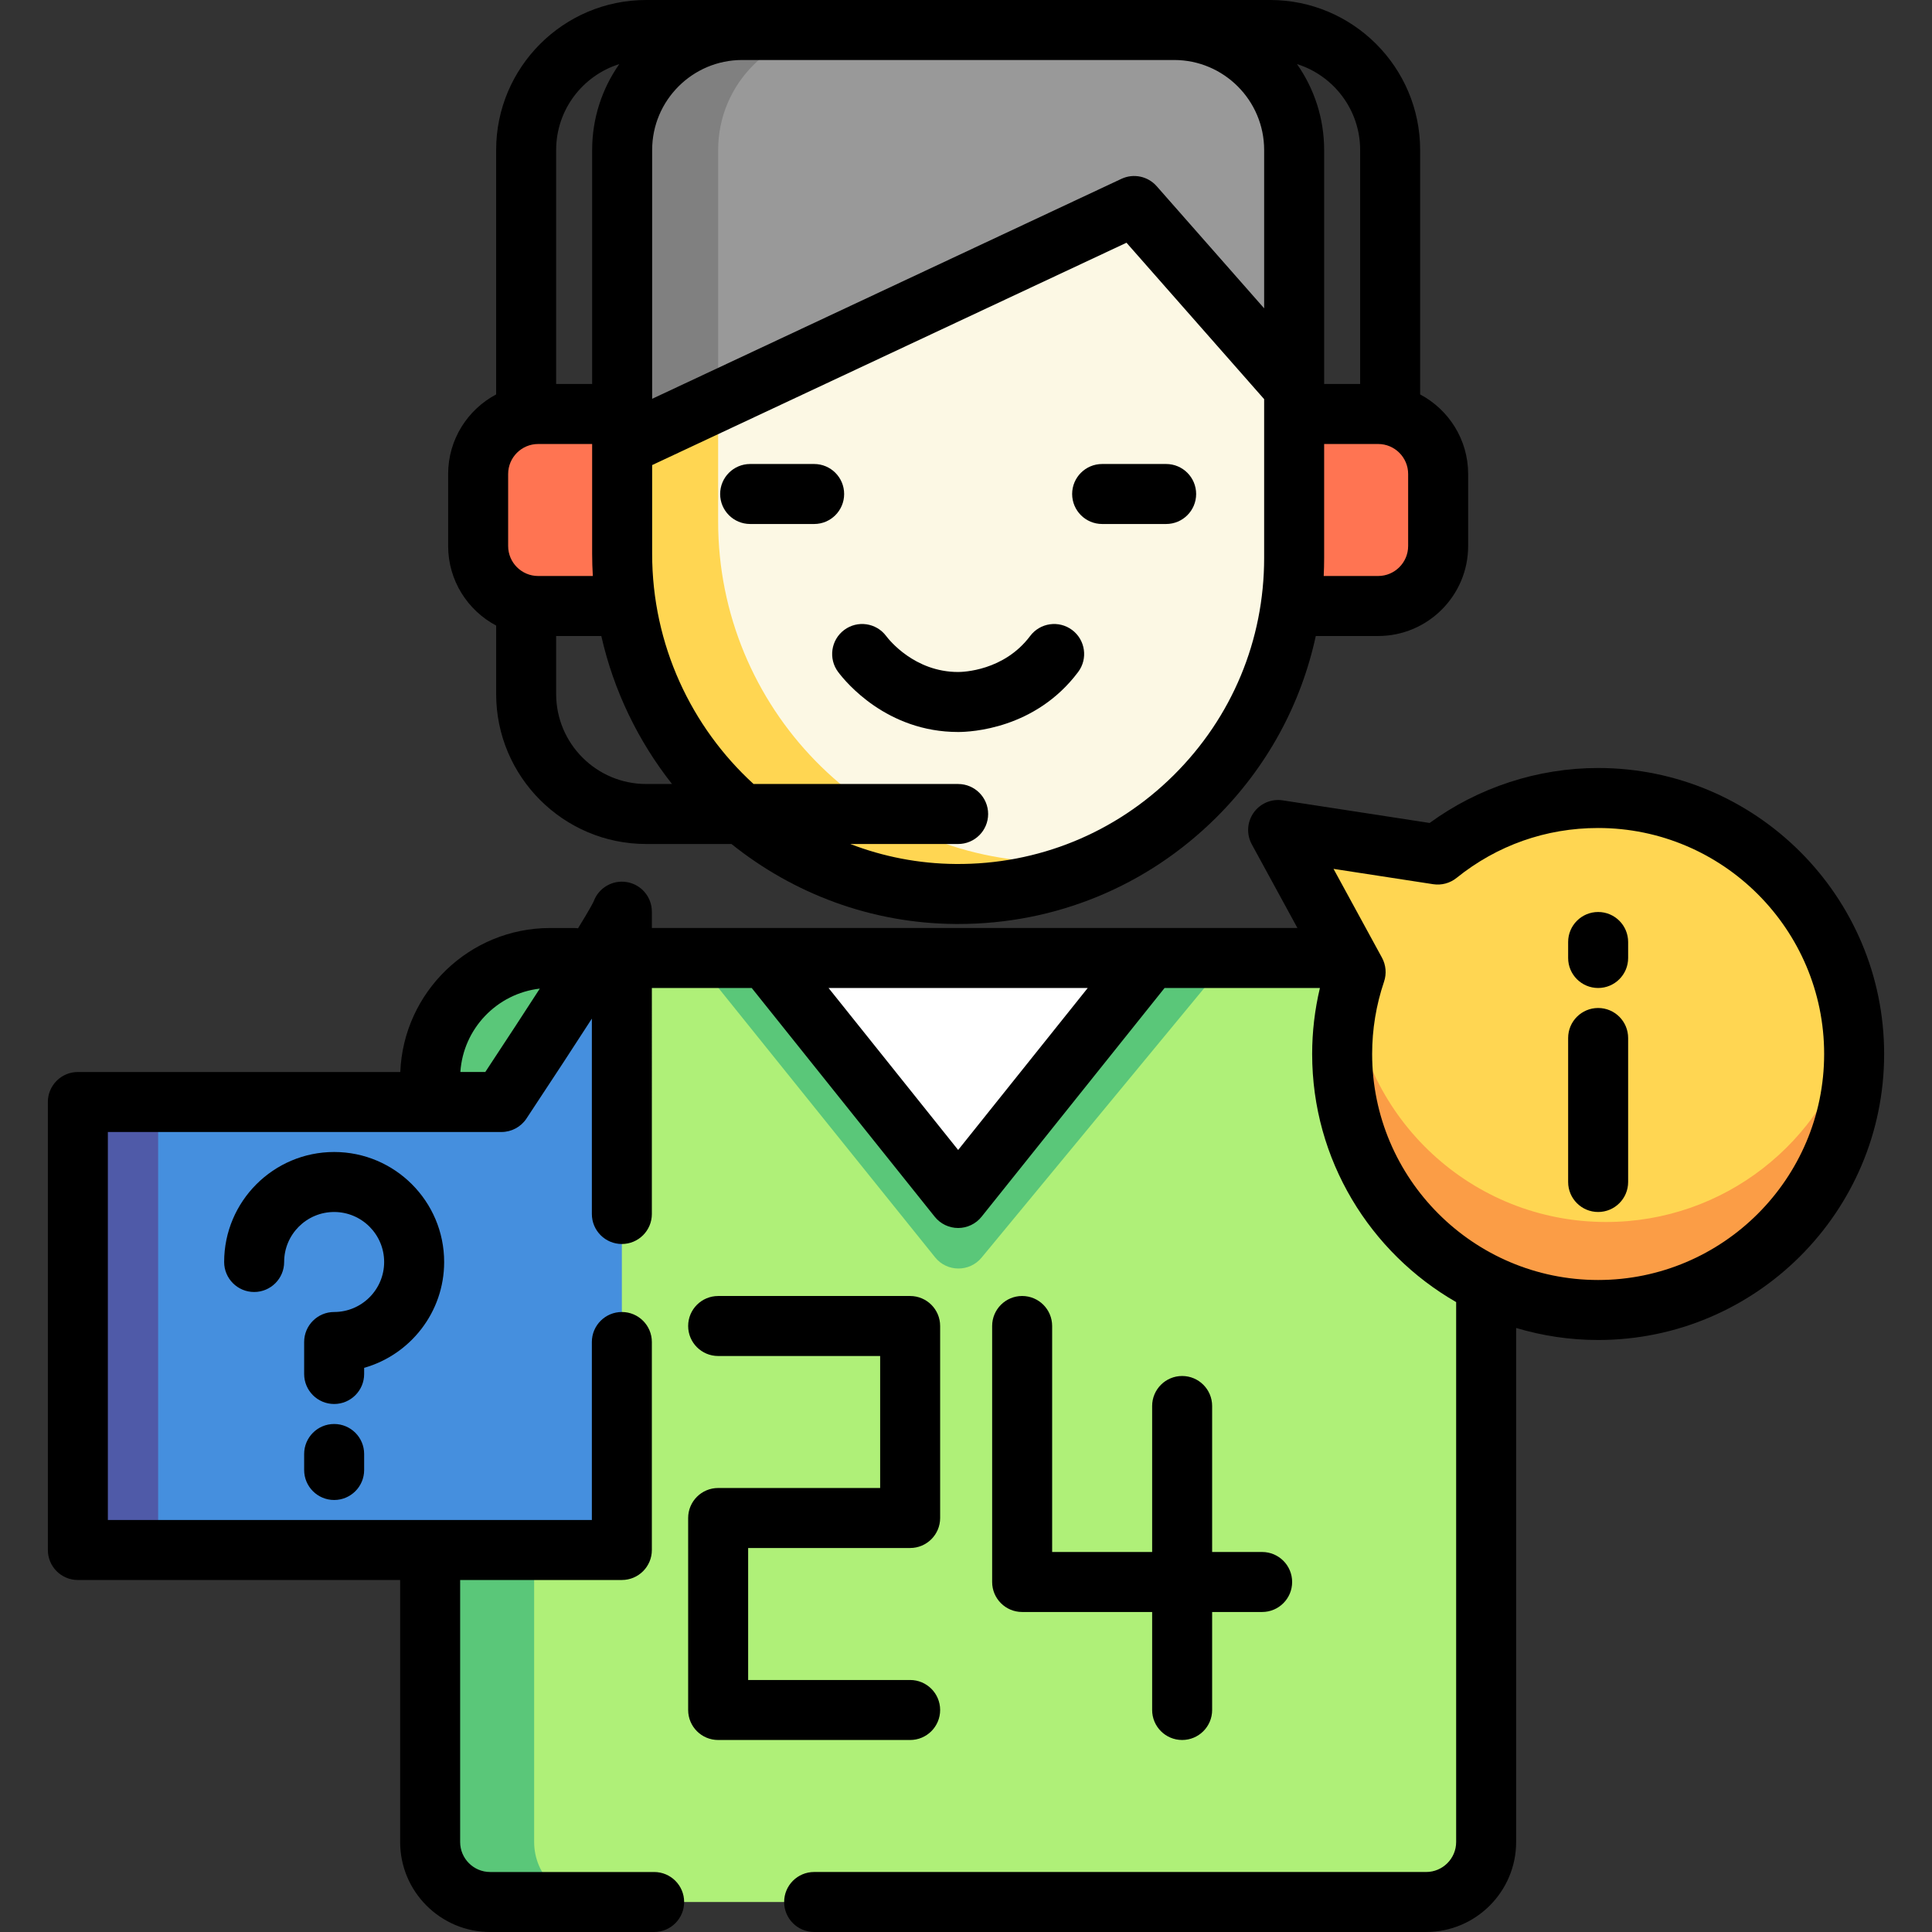
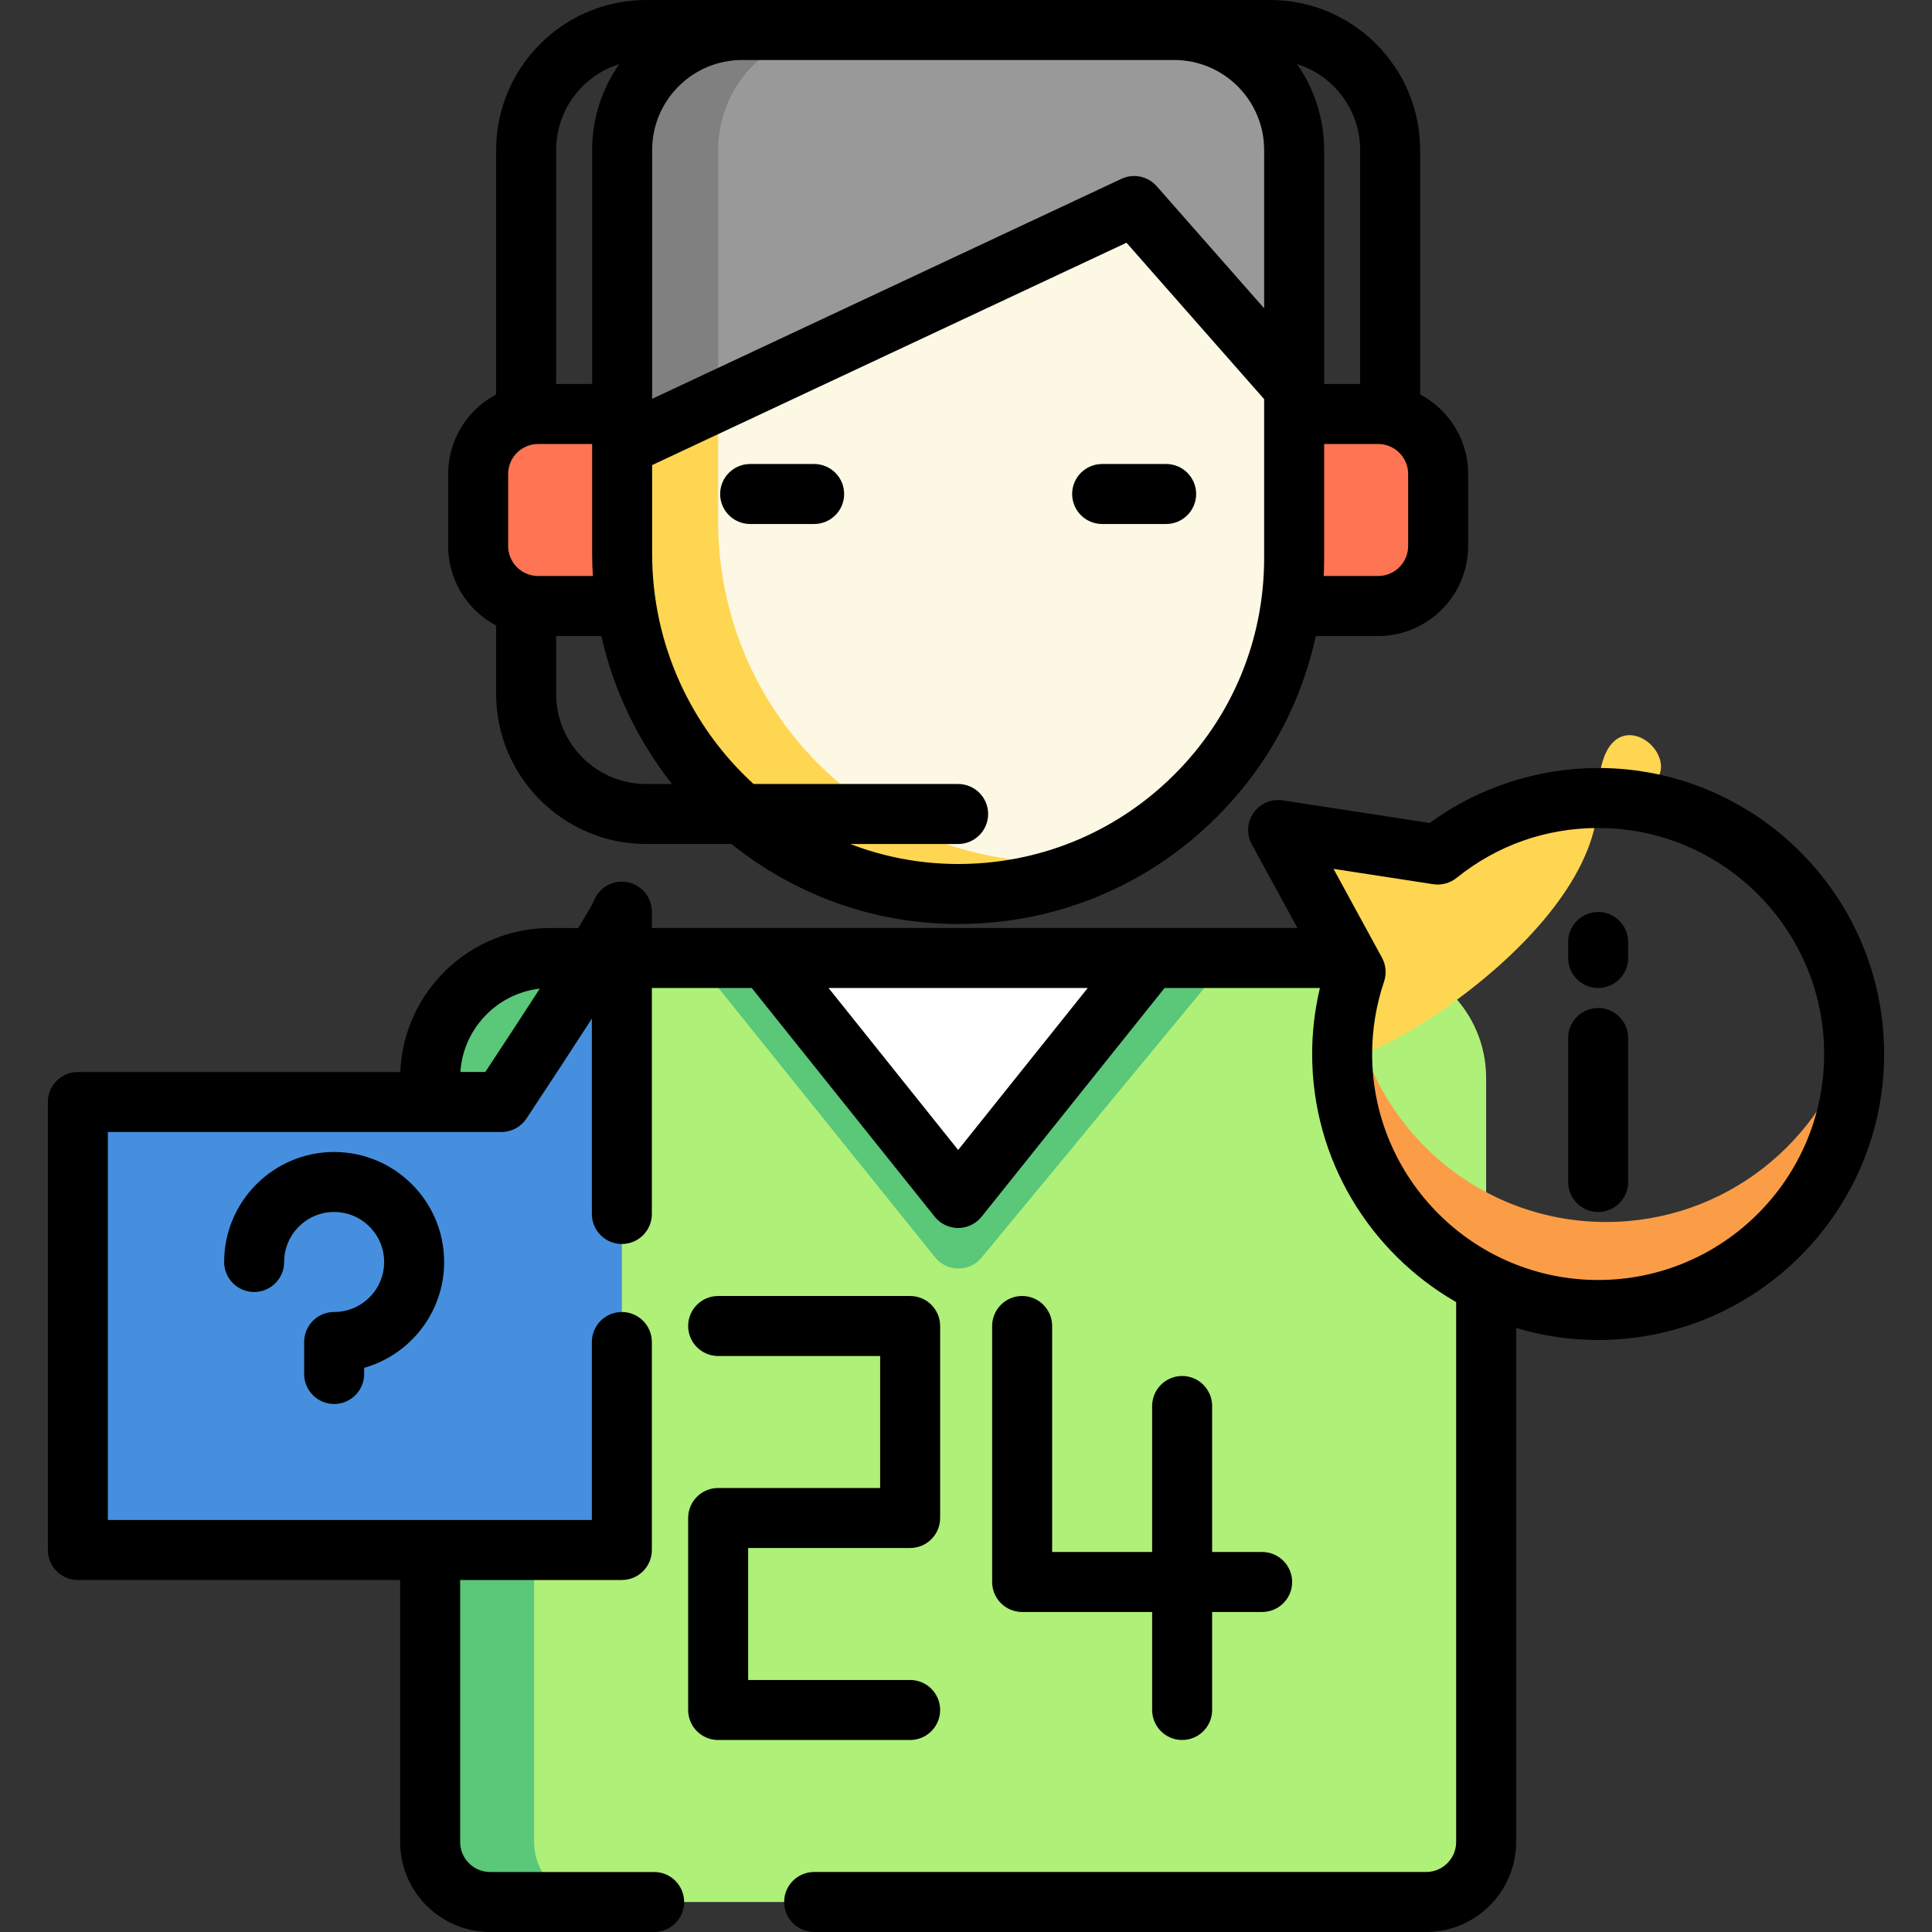
<svg xmlns="http://www.w3.org/2000/svg" version="1.1" id="Layer_1" viewBox="0 0 512.002 512.002" xml:space="preserve">
  <rect x="0" y="0" width="512.002" height="512.002" fill="#333333" stroke="none" />
  <path style="fill:#AFF078;" d="M377.945,504.05h-248.05c-8.781,0-15.901-7.119-15.901-15.901V285.681  c0-17.564,14.237-31.801,31.801-31.801h216.248c17.564,0,31.801,14.237,31.801,31.801v202.468  C393.845,496.93,386.726,504.05,377.945,504.05z" />
  <g>
    <path style="fill:#5AC779;" d="M260.13,333.284l65.594-79.405H184.003l63.804,79.324   C250.962,337.127,256.924,337.166,260.13,333.284z" />
    <path style="fill:#5AC779;" d="M141.555,488.149V285.681c0-17.564,14.237-31.801,31.801-31.801h-27.561   c-17.564,0-31.801,14.237-31.801,31.801v202.468c0,8.781,7.119,15.901,15.901,15.901h27.561   C148.673,504.05,141.555,496.93,141.555,488.149z" />
  </g>
  <path style="fill:#FCF8E4;" d="M164.876,39.752v107.006c0,49.098,39.271,89.795,88.368,90.159  c49.487,0.367,89.719-39.639,89.719-89.041V39.751c0-17.564-14.237-31.801-31.801-31.801H196.677  C179.114,7.95,164.876,22.188,164.876,39.752z" />
  <path style="fill:#FFD652;" d="M278.685,228.437c-49.097-0.364-88.368-41.061-88.368-90.159V31.271  c0-9.216,3.924-17.513,10.189-23.321h-3.829c-17.564,0-31.801,14.237-31.801,31.801v107.007c0,49.098,39.271,89.795,88.368,90.159  c14.871,0.11,28.895-3.447,41.254-9.787C289.36,228.009,284.082,228.476,278.685,228.437z" />
  <g>
    <path style="fill:#FF7452;" d="M365.224,160.596h-22.261v-50.882h22.261c8.781,0,15.901,7.119,15.901,15.901v19.081   C381.125,153.477,374.005,160.596,365.224,160.596z" />
    <path style="fill:#FF7452;" d="M164.876,160.596h-22.261c-8.781,0-15.901-7.119-15.901-15.901v-19.081   c0-8.781,7.119-15.901,15.901-15.901h22.261V160.596z" />
  </g>
  <path style="fill:#999999;" d="M342.963,102.776V39.752c0-17.564-14.237-31.801-31.801-31.801H196.677  c-17.564,0-31.801,14.237-31.801,31.801v78.443l135.685-63.602L342.963,102.776z" />
  <path style="fill:#808080;" d="M190.317,39.752c0-17.564,14.237-31.801,31.801-31.801h-25.441  c-17.564,0-31.801,14.237-31.801,31.801v78.443l25.441-11.925V39.752z" />
  <polygon style="fill:#FFFFFF;" points="253.92,253.88 203.038,253.88 253.92,317.482 304.802,253.88 " />
-   <path style="fill:#FFD652;" d="M423.526,211.478c-16.099,0-30.879,5.618-42.512,14.987l-42.291-6.507l20.533,37.644  c-2.305,6.821-3.572,14.12-3.572,21.718c0,37.468,30.374,67.843,67.843,67.843s67.843-30.374,67.843-67.843  S460.995,211.478,423.526,211.478z" />
+   <path style="fill:#FFD652;" d="M423.526,211.478c-16.099,0-30.879,5.618-42.512,14.987l-42.291-6.507l20.533,37.644  c-2.305,6.821-3.572,14.12-3.572,21.718s67.843-30.374,67.843-67.843  S460.995,211.478,423.526,211.478z" />
  <path style="fill:#FB9D46;" d="M425.646,323.843c-35.579,0-64.741-27.394-67.594-62.237c-1.531,5.649-2.369,11.582-2.369,17.715  c0,37.468,30.374,67.843,67.843,67.843s67.843-30.374,67.843-67.843c0-1.873-0.096-3.723-0.246-5.558  C483.315,302.613,456.966,323.843,425.646,323.843z" />
  <path style="fill:#458FDE;" d="M132.887,292.041H20.635v118.725h144.166V241.6C163.464,245.51,144.322,274.747,132.887,292.041z" />
-   <rect x="20.635" y="292.041" style="fill:#4F5AA8;" width="21.275" height="118.725" />
  <path d="M131.485,165.781v18.136c0,21.92,17.832,39.752,39.752,39.752h22.609c16.362,13.119,36.972,21.032,59.34,21.199  c0.248,0.001,0.493,0.002,0.741,0.002c25.775,0,50.015-9.982,68.322-28.154c13.489-13.389,22.531-30.034,26.447-48.169h16.529  c13.152,0,23.851-10.699,23.851-23.851v-19.081c0-9.133-5.162-17.079-12.721-21.085V39.752C376.354,17.832,358.522,0,336.603,0  H171.236c-21.92,0-39.752,17.832-39.752,39.752v64.778c-7.558,4.006-12.721,11.952-12.721,21.085v19.081  C118.764,153.829,123.927,161.775,131.485,165.781z M157.106,152.646h-14.492c-4.384,0-7.95-3.566-7.95-7.95v-19.081  c0-4.384,3.566-7.95,7.95-7.95h14.311v29.093C156.926,148.734,156.992,150.697,157.106,152.646z M147.386,183.917v-15.371h11.967  c3.291,14.553,9.806,27.898,18.735,39.222h-6.851C158.085,207.768,147.386,197.069,147.386,183.917z M311.046,205.431  c-15.453,15.339-36.006,23.705-57.744,23.535c-9.831-0.073-19.251-1.946-27.967-5.298h28.583c4.391,0,7.95-3.56,7.95-7.95  s-3.56-7.95-7.95-7.95h-54.215c-16.482-15.077-26.878-36.87-26.878-61.011v-23.51l125.708-58.923l36.479,41.453v42.1  C335.013,169.65,326.501,190.091,311.046,205.431z M373.174,144.696c0,4.384-3.566,7.95-7.95,7.95h-14.427  c0.076-1.584,0.117-3.174,0.117-4.77v-30.211h14.311c4.384,0,7.95,3.566,7.95,7.95V144.696z M360.454,39.752v62.012h-9.54V39.752  c0-8.464-2.667-16.312-7.193-22.767C353.406,20.02,360.454,29.078,360.454,39.752z M311.162,15.901  c13.152,0,23.851,10.699,23.851,23.851v41.955L306.53,49.34c-2.335-2.653-6.142-3.445-9.342-1.946l-124.361,58.294V39.752  c0-13.152,10.699-23.851,23.851-23.851H311.162z M164.119,16.985c-4.526,6.454-7.193,14.302-7.193,22.767v62.012h-9.54V39.752  C147.386,29.078,154.433,20.02,164.119,16.985z" />
  <path d="M309.042,122.965h-16.961c-4.391,0-7.95,3.56-7.95,7.95s3.56,7.95,7.95,7.95h16.961c4.391,0,7.95-3.56,7.95-7.95  S313.433,122.965,309.042,122.965z" />
  <path d="M223.708,130.915c0-4.391-3.56-7.95-7.95-7.95h-16.961c-4.391,0-7.95,3.56-7.95,7.95s3.56,7.95,7.95,7.95h16.961  C220.149,138.865,223.708,135.306,223.708,130.915z" />
-   <path d="M284.131,166.957c-3.512-2.633-8.496-1.922-11.13,1.59c-6.955,9.273-17.861,9.54-19.081,9.54  c-11.59,0-18.348-8.564-19.081-9.54c-2.634-3.513-7.617-4.224-11.13-1.59c-3.512,2.634-4.224,7.619-1.59,11.13  c1.991,2.655,12.884,15.901,31.801,15.901c3.319,0,20.45-0.766,31.801-15.901C288.355,174.575,287.643,169.591,284.131,166.957z" />
  <path d="M249.149,453.168c0-4.391-3.56-7.95-7.95-7.95h-42.932v-34.981h42.932c4.391,0,7.95-3.56,7.95-7.95v-50.882  c0-4.391-3.56-7.95-7.95-7.95h-50.882c-4.391,0-7.95,3.56-7.95,7.95c0,4.391,3.56,7.95,7.95,7.95h42.932v34.981h-42.932  c-4.391,0-7.95,3.56-7.95,7.95v50.882c0,4.391,3.56,7.95,7.95,7.95h50.882C245.59,461.118,249.149,457.558,249.149,453.168z" />
  <path d="M270.88,343.453c-4.391,0-7.95,3.56-7.95,7.95v67.843c0,4.391,3.56,7.95,7.95,7.95h34.451v25.971  c0,4.391,3.56,7.95,7.95,7.95s7.95-3.56,7.95-7.95v-25.971h13.251c4.391,0,7.95-3.56,7.95-7.95c0-4.391-3.56-7.95-7.95-7.95h-13.251  v-38.692c0-4.391-3.56-7.95-7.95-7.95s-7.95,3.56-7.95,7.95v38.692h-26.501v-59.892C278.831,347.013,275.271,343.453,270.88,343.453  z" />
  <path d="M423.526,203.528c-16.024,0-31.742,5.149-44.653,14.564l-38.942-5.99c-2.988-0.463-5.979,0.815-7.716,3.29  c-1.737,2.474-1.921,5.72-0.472,8.374l12.089,22.163H172.75V241.6c0-3.888-2.812-7.205-6.648-7.842  c-3.768-0.626-7.451,1.523-8.765,5.1c-0.209,0.463-1.03,2.068-4.151,7.148c-0.339-0.045-0.682-0.074-1.032-0.074h-6.36  c-21.386,0-38.873,16.978-39.711,38.161H20.634c-4.391,0-7.95,3.56-7.95,7.95v118.725c0,4.391,3.56,7.95,7.95,7.95h85.409v69.433  c0,13.152,10.699,23.851,23.851,23.851h43.462c4.391,0,7.95-3.56,7.95-7.95c0-4.391-3.56-7.95-7.95-7.95h-43.462  c-4.384,0-7.95-3.566-7.95-7.95v-69.435H164.8c4.391,0,7.95-3.56,7.95-7.95v-55.122c0-4.391-3.56-7.95-7.95-7.95  s-7.95,3.56-7.95,7.95v47.172H28.585V299.992h104.303c2.669,0,5.16-1.339,6.632-3.566c7.299-11.04,12.951-19.69,17.331-26.483v51.78  c0,4.391,3.56,7.95,7.95,7.95s7.95-3.56,7.95-7.95V261.83h26.466l48.495,60.618c1.508,1.886,3.793,2.984,6.208,2.984  s4.699-1.098,6.208-2.984l48.496-60.618h41.167c-1.36,5.725-2.056,11.582-2.056,17.491c0,28.102,15.384,52.661,38.161,65.749  v143.079c0,4.384-3.566,7.95-7.95,7.95H215.757c-4.391,0-7.95,3.56-7.95,7.95c0,4.391,3.56,7.95,7.95,7.95h162.186  c13.152,0,23.851-10.699,23.851-23.851V351.923c6.888,2.066,14.179,3.191,21.731,3.191c41.792,0,75.793-34.001,75.793-75.793  S465.318,203.528,423.526,203.528z M128.61,284.091h-6.607c0.761-11.5,9.706-20.795,21.052-22.099  C139.303,267.805,134.58,275.042,128.61,284.091z M253.92,304.756l-34.341-42.925h68.681L253.92,304.756z M423.526,339.213  c-33.025,0-59.892-26.868-59.892-59.892c0-6.528,1.061-12.978,3.155-19.174c0.71-2.101,0.51-4.404-0.552-6.352l-12.837-23.536  l26.409,4.063c2.206,0.34,4.456-0.264,6.195-1.665c10.745-8.654,23.721-13.228,37.523-13.228c33.025,0,59.892,26.868,59.892,59.892  S456.551,339.213,423.526,339.213z" />
  <path d="M423.526,267.13c-4.391,0-7.95,3.56-7.95,7.95v38.161c0,4.391,3.56,7.95,7.95,7.95c4.391,0,7.95-3.56,7.95-7.95v-38.161  C431.477,270.69,427.917,267.13,423.526,267.13z" />
  <path d="M423.526,241.689c-4.391,0-7.95,3.56-7.95,7.95v4.24c0,4.391,3.56,7.95,7.95,7.95c4.391,0,7.95-3.56,7.95-7.95v-4.24  C431.477,245.249,427.917,241.689,423.526,241.689z" />
  <path d="M96.504,362.492c12.222-3.468,21.201-14.73,21.201-28.049c0-16.074-13.077-29.151-29.151-29.151  s-29.151,13.077-29.151,29.151c0,4.391,3.56,7.95,7.95,7.95c4.391,0,7.95-3.56,7.95-7.95c0-7.307,5.944-13.251,13.251-13.251  c7.307,0,13.251,5.944,13.251,13.251c0,7.307-5.944,13.251-13.251,13.251c-4.391,0-7.95,3.56-7.95,7.95v8.48  c0,4.391,3.56,7.95,7.95,7.95c4.391,0,7.95-3.56,7.95-7.95V362.492z" />
-   <path d="M88.553,377.375c-4.391,0-7.95,3.56-7.95,7.95v4.24c0,4.391,3.56,7.95,7.95,7.95c4.391,0,7.95-3.56,7.95-7.95v-4.24  C96.504,380.934,92.944,377.375,88.553,377.375z" />
</svg>